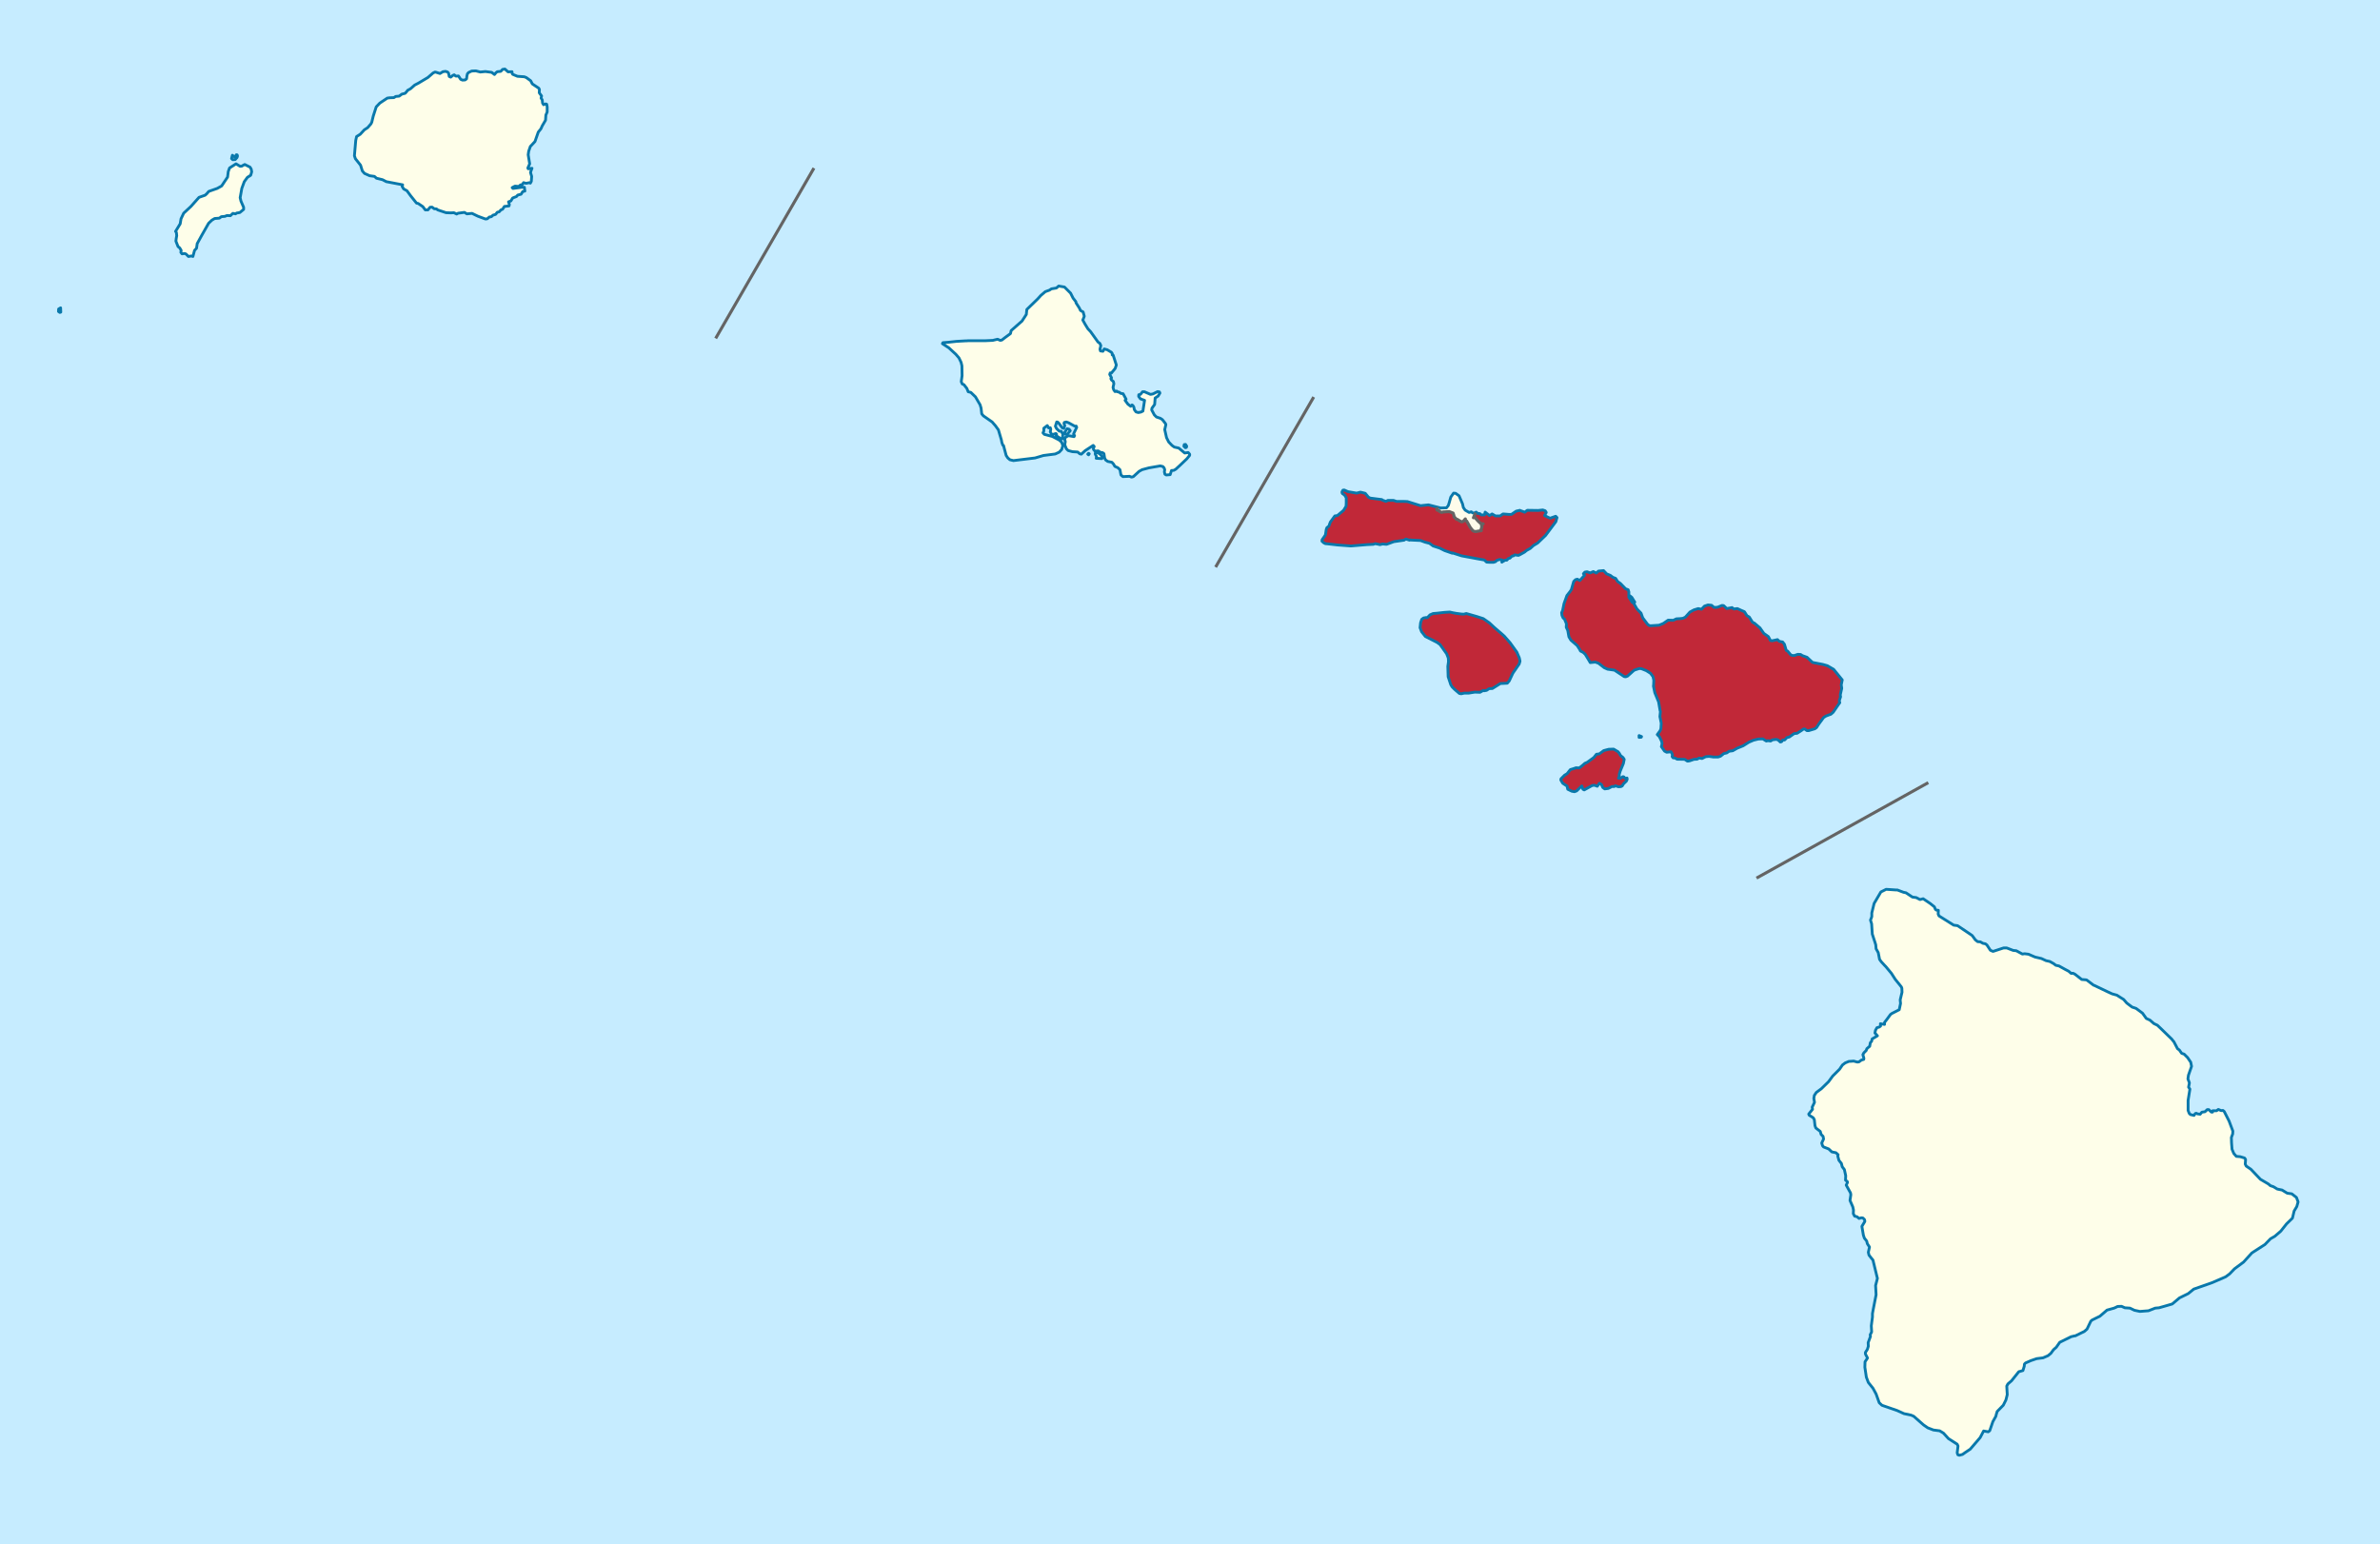
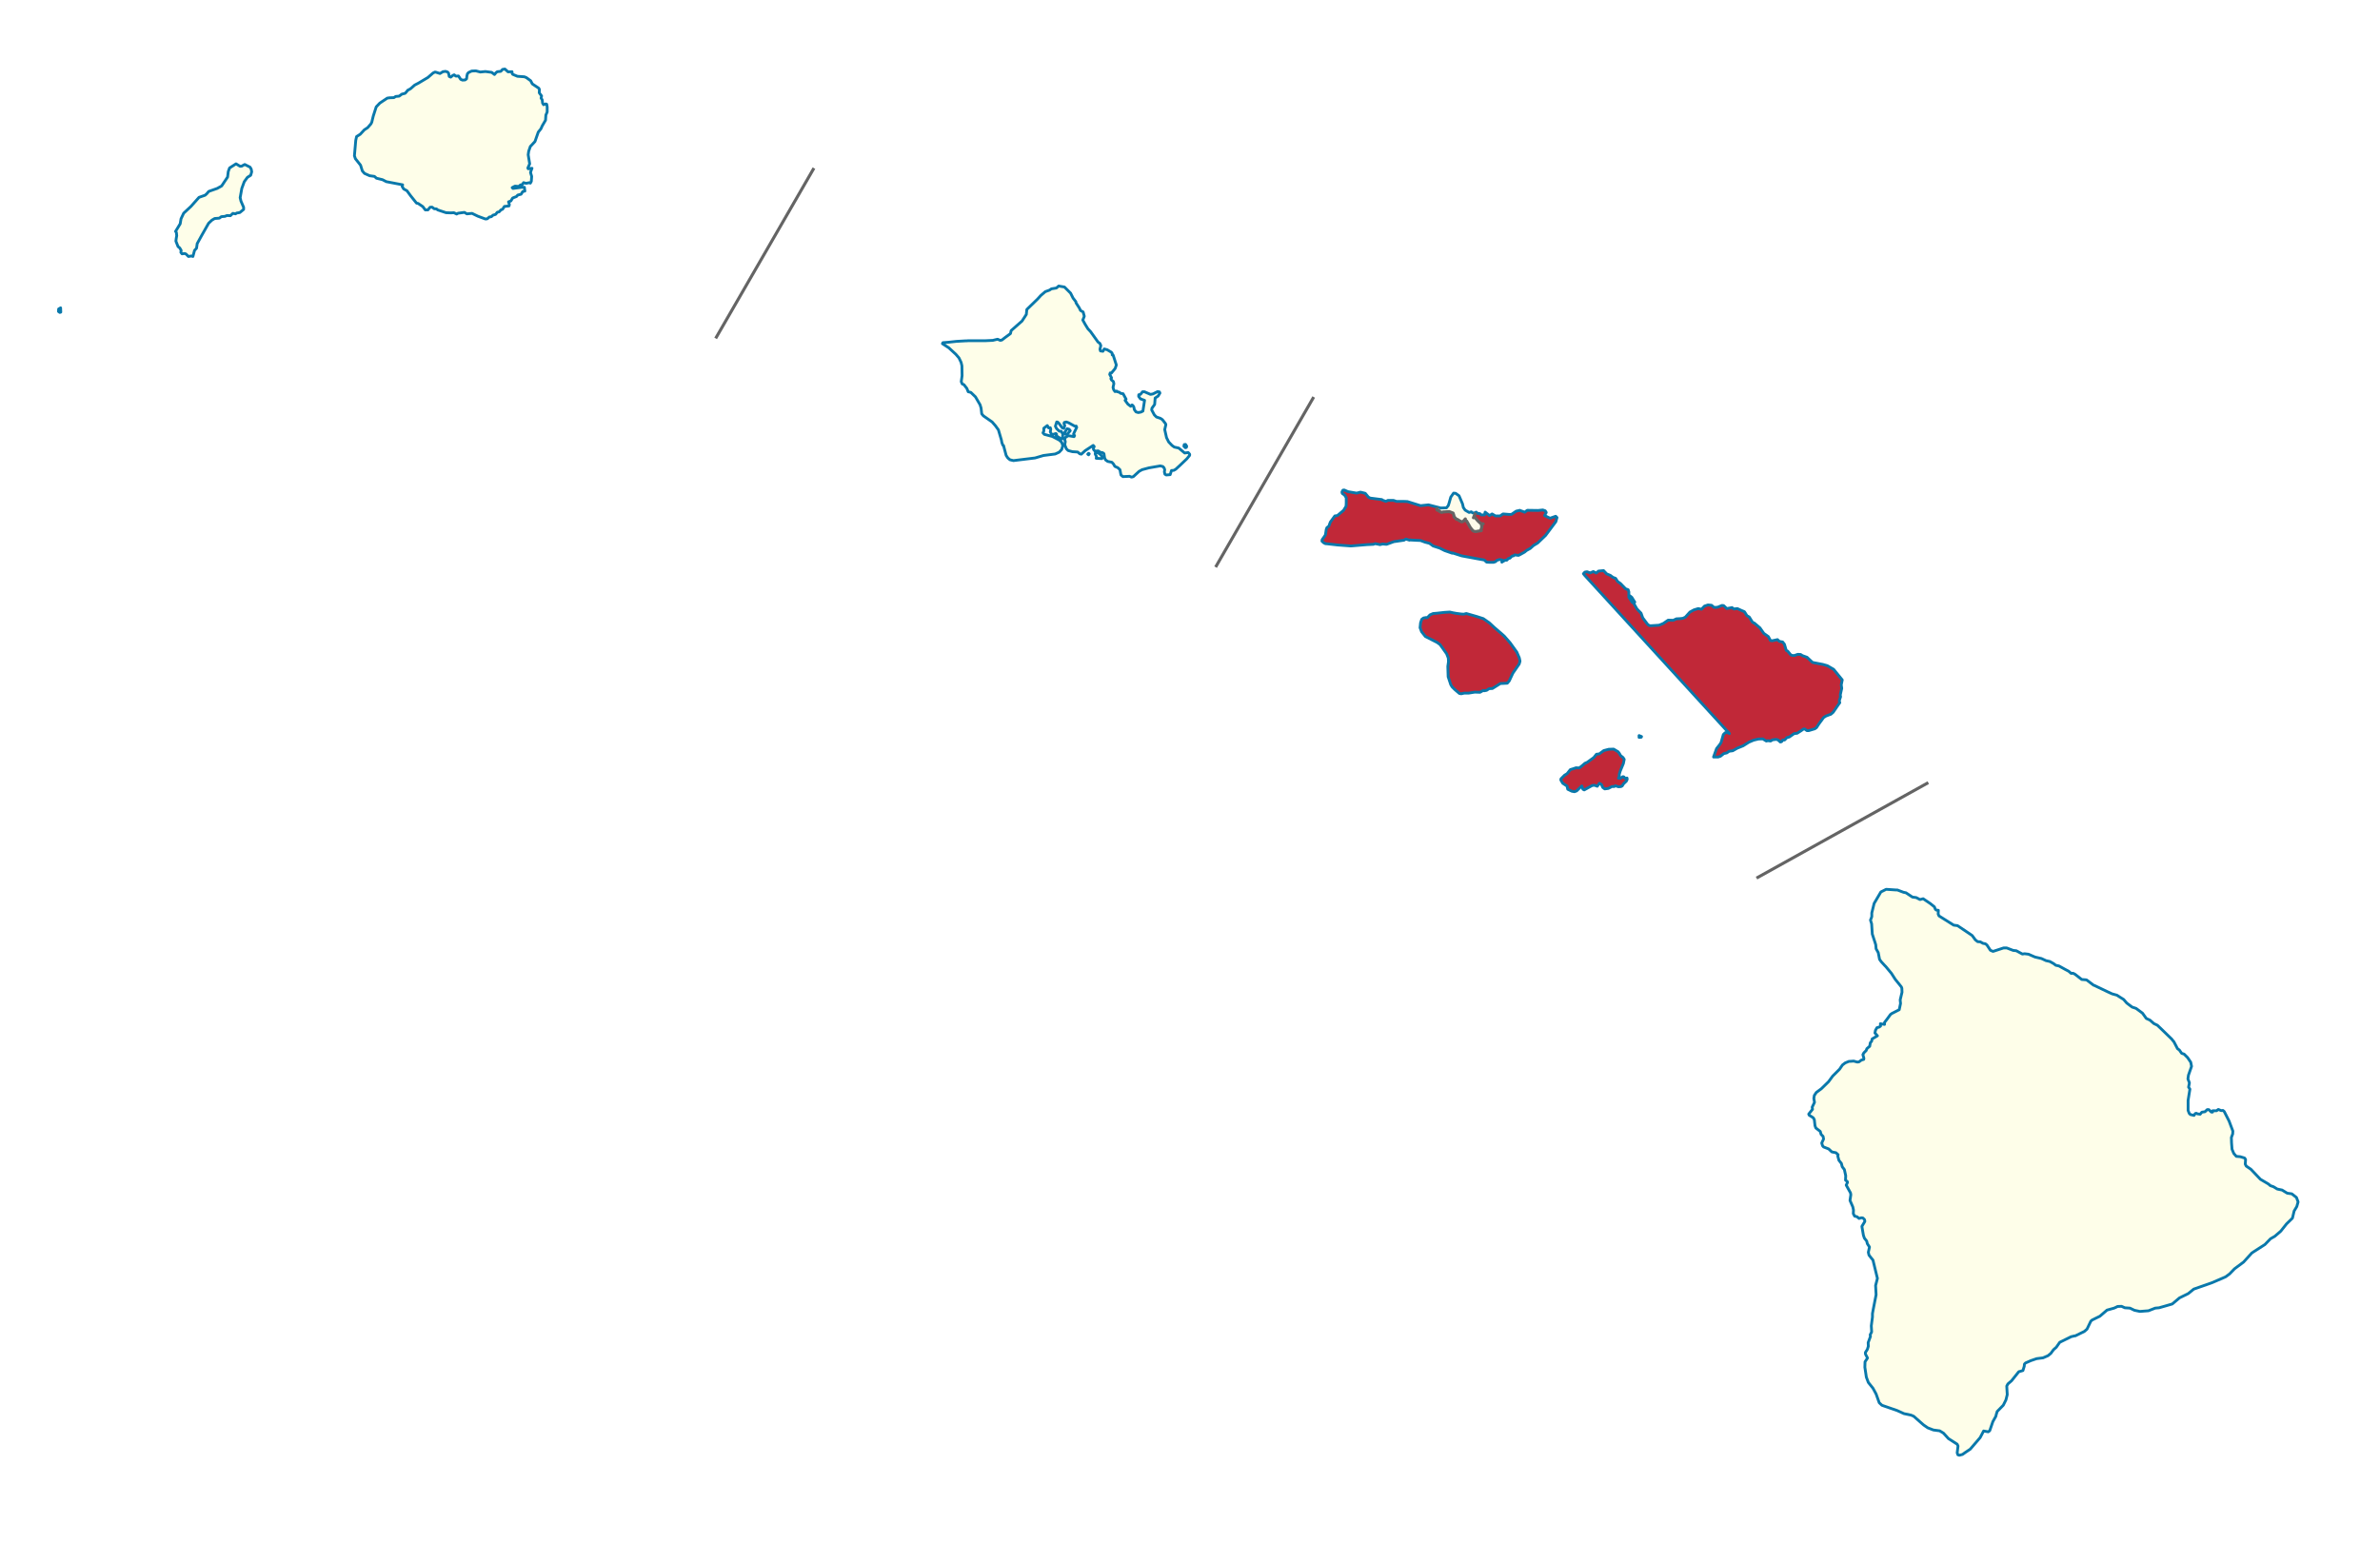
<svg xmlns="http://www.w3.org/2000/svg" version="1.1" id="svg2204" x="0" y="0" width="1441" height="935.2" viewBox="422 -47.3 1441 935.2" style="enable-background:new 422 -47.3 1441 935.2" xml:space="preserve">
  <style>.st1,.st5,.st6{fill:#fefee9;stroke:#0978ab;stroke-width:1.701;stroke-linejoin:round;stroke-miterlimit:3.864}.st5,.st6{fill:#c12838}.st6{fill:none;stroke:#646464;stroke-width:1.843}</style>
  <switch>
    <g>
      <g id="layer1" transform="translate(814.763 158.089)">
        <g id="Hawaii" transform="translate(-814.763 -158.089)">
-           <path id="rect7" style="fill:#c6ecff" d="M422-47.3h1441v935.2H422z" />
-           <path id="polygon9" class="st1" d="m564.4 49.3-1.5.1-.7-.7.5-2 1.1.9.7-.2.6-1 .5.1.2.7-.3.9z" />
          <path id="polygon11" class="st1" d="m732.1-2.8.3.5 2.9 1.2 4.2.3 1.2.5 2.6 1.9 1 1.9 3.9 2.6.4.8-.1 2 1.4 1.9-.3 1.3.7 1.1.2 1.9.6 1 1.3-.5.6.2.3 1.6v3.1l-.8 1.9-.2 3.1-2 3.4-.8 1.8-1.6 2-2 5.7-2.8 3-1 2.9-.3 2.1.9 5.5-1.1 2.5.2.5 2.3-.3-.5 1.3-.4 1.2.7 2.4-.2 3-.6 1.1-.5-.3-2.1.4-1.5-.4-.7 1.1-1.2.3-1 .9-2.3-.2-1.7.9.5.5 5.4-.7h1.5l.3 2.3-1.3.3-1 1.6-2 .5-.1.1-.7.8-2.3.9-1.1 1.8-1.4.5.5 1.6-.2.9-2.8.3-1.1 1.7-1 .4-1.1 1.2-1.1.2-1 1.3-1.6.5-1 .9-1.2.2-1.3 1.1-1.1.1-4.6-1.7-3.5-1.7-3.1.3-1.5-.9-3.8.5-.9.5-1.7-.8-1.8.1-2.9-.1-5.1-1.7-.7-.6-1.4-.1-1.3-1-1.2.1-1.3 1.6h-1.6l-1.5-2-2.8-1.9-1-.2-3.6-4.5-2.2-3-2-1.1-.9-1.5.3-1-9.9-1.9-2.3-1.2-3.7-.9-.5-.5-.7-.6-2.9-.4-3.1-1.4-1.3-1.5-1.1-3.5-3.1-3.9-.6-1.8.8-9.3.5-2.3 2.2-1.4 2.5-2.7 2-1.3 2-2.3.5-1 .9-3.7 1.8-5.6 2.2-2.3 4.5-3 1.4-.2 2.6-.1 1.1-.7 2.1-.2 1.6-1.2 2-.5.9-1 .7-.9h.1l1.6-.9 2.5-2.2 2.3-1.2 5.7-3.4 3.1-2.7 1.2-.6.8.2 2.2.7 1.8-1.1 1.6-.2 1.2.4.6.7.4 2 .9.4 1.2-1 .9-.4 1 .8 1.6-.1 1.3 2 1.1.5 1.6-.1.9-.7.2-1.7.3-1.3.7-.8 1.9-.9 2.5-.1 2.7.7 3.1-.3 3.8.5 1.7 1.3.9-1.1.8-.6 2.1-.2 1.1-1.2 1.4-.2 1.9 1.7 2.4-.1z" />
          <path id="polygon13" class="st1" d="m544.2 71.6 2-.7 1-.9 1.2-1.4 5.1-1.8 2.7-1.5 3.6-5.4.4-3.3.8-2.2 3.9-2.5 2.5 1.5 1-.1.8-.5 1-.5 3.2 1.6.7 1.2.3 1.6-.6 2.1-2 1.3-1.9 2.6-1.5 4.1-1 5.6.5 2.1 1.6 3.7v1.3l-2.3 1.9-1.9.3-.7.5-1.6-.3-1.5 1.4-2.1-.1-1.2.5-1.2.1-1 .1-1.2.9-2.8.2-1.7 1-2 1.9-4.2 7.4-2.7 4.9-.4 2.8-1.2 1.3-1 3.7-.9-.3-1.8.3-1.5-1.5-.8-.3-1.6.2-.7-.9.2-1.2-.9-1.5-1-.8-1.3-3.3.2-1.6.3-1.7-.2-1.9-.5-.7 2.8-4.6.5-3 1.6-3.4 4.4-4.1 4.9-5.5z" />
          <path id="polygon15" class="st1" d="m458.7 139.1.1 2.6-.6.2-.8-.6.1-1.5z" />
          <path id="polygon17" class="st1" d="m1067.2 215.7-.7-.4.1-.7 1.5-2.3 1.2.3.7.9-1.7 2z" />
          <path id="polygon19" class="st1" d="m1139.7 223.8-.9-.9.2-1 .8-.1.7 1.1-.2.7z" />
          <path id="polygon21" class="st1" d="m1081.1 228.1-.5-.4.5-.5.4.3z" />
          <path id="polygon23" class="st1" d="m1089.1 230.4-3.4-.2.2-1-.8-1.6.1-.6 1.3-.3 1.4.9 1.4 1.4v1.2z" />
          <path id="polygon25" class="st1" d="m1070.2 130.2 1.5 3 1.7 2.2.1.7 2 3.1.7 1.5 1.6.9.7 2.6-.9 2.3 1.5 2.7 1.6 2.6 1.6 1.7 4.5 6.3 1.1.8.6 1.3-.5 2.3.3 1 1.5.2.8-1.4 1.8.5 2.5 1.5.6.9-.1.7.6.2 1.9 5.9-.7 2.1-2.3 2.8-.7-.1-.3.9 1.1 2.1-.4.5.4.8 1.1.9.3 1.3-.5 2.3.4 1.4.8 1.1 1-.3.1.3 1.5.4.9.7 1.4.2 1.8 3.3-.6.7 1.7 2.3 1.7 1.3.8-.8.5.3.6 1 .3 1.5 1 1.4 1.4.4 1.6-.3 1.2-.6 1-6.5-2.5-.9-1.1-1.5.1-1 1-.2 1.3-1.6h1.1l3.7 1.6 1.5-.3 2.8-1.4 1.1.2.3.7-1.1 1.8-1.8 1.2-.3 3.9-1.6 2.2-.1.5-.1.6 1.6 3 1.3 1.3 2.4.8 1.2.8 1.8 2.3.3.7-.7 3 1.1 4.9 1.3 2.6 2 2.1 1.4 1 2.7.6 3.6 3 2.1-.3.9 1v.7l-1.7 2.1-4.3 4.1-2.4 2.2-1.2.7-1.4.1-.8 2.5-2.4.2-.8-.5-.3-1.4.2-1.3-.4-1.1-.7-.8-1.6-.4-6.9 1.2-4.1 1.1-1.8 1-3.5 3.2-1.1.3-1.2-.5-4 .2-1.2-1-.6-3.2-1.3-1.2-1.8-.8-.8-1.4-1-1.1-2.5-.5-1.3-.9-.6-1.2-.4-2.6-.8-.6-1.3-.2-1.4-.9-1.9.2-.9-1-.1-.8.5-1-.6-.7-4.9 3.2-2.3 2.1-.9-.2-1.3-1.1-3.2-.2-2.6-.7-1.1-1.1-.9-2.3v-.3l.3-1.7-.4-1.4.5-1.2 1.8-1 3.4.6.3-.6-.6-1 .5-1.1 1.4-2.9-.3-.8-.8.1-3.8-2.1-1.4-.5-1.2.3-.2.7.5 1.2-.6 1.7-1-.4-2-2.7-.7-.7-.6-.1-.8 2.6.7 1.4 1.7 1.6h1.1l1 1.7-.2 2.8-.6.3-3.2-2.1.2-.9-.4-.4-1.9.6-.7-.2-.8-1.4.3-1.6-.3-.9-1 .1-.8-1.4-2.1 1.6V213.7l-.5 1.1.8.9 4.9 1.3 4.2 2.2 1.4 1.3.7 2-.7 2.4-1.5 1.6-2.4 1.1-7.1.9-5.1 1.5-13.1 1.6-2.1-.5-1.3-1.1-1-1.5-1.6-6-.4-.2-.6-1.6-.3-1.6-1.8-6.1-1.8-2.5-2-2.3-5.3-3.7-1-1.2-.4-3.5-.6-2-2.8-4.8-2.8-2.7-1.6-.4-.8-2-1.8-2.3-1-.4-.6-1.4.5-3.6-.1-6-.5-2.1-1.3-2.7-1.9-2.2-3.6-3.3-.5-.5-4-2.6.3-.6 3.7-.3 4.5-.5 5.3-.3h.8l1-.1H1018.8l4.3-.2 2.9-.7 1.6.7 1-.2 1.8-1.4 3.4-2.5.4-1.8 6.6-5.8 2.6-4 .3-3 6.5-6.3 2-2.2 2.7-2.3 2.5-.9 1.2-.8 3-.5 1.4-1.2 3.5.6z" />
          <path id="polygon27_1_" style="fill:#c12838" d="m1258.9 255.5 2.2.8 1.2-.6h3.4l1.8.6h4.1l2.5.1 8 2.5 4.8-.5 7.4 1.9 3.5-.1 1.1-1.4.5-1.6 1-3.5 1.7-2.4 1.2.1 2.1 1.5 2.1 4.9.5 2.2 1.1 1.6 2.4 1.4 1.3-.4.7.6.9.2 1.4-.6.9.8 1.3.1.8.8h2l.4-1.7 2.7 2.1 1.5-1 2 1.2h2.9l1.7-1.2 3.7.3h1.4l2.9-2 1.9-.4.2-.1 2.7 1 .3.2 1.6-1.2 6.5.1 2.9-.3 1.5.5.6 1-1 1.9 3.3 1.6 3.4-1.2.8.8-.7 2.5-6.2 8.3-4.8 4.6-2.5 1.5-2 1.8-2.2 1.2-1.2 1-2.7 1.5-1 .5-2.3-.3-.7.6-.9.1-1.3 1.3-1 .2-.5.6-.4.4h-1l-2 1.2.2-1.3-1.6-.3-1.6.5-.8.8-1.2.4h-2.4l-1.8-.1-1.4-1.3-4.5-.8-9.2-1.7-5.6-1.8-.1.2-4.6-1.6-3-1.5-4-1.3-2.2-1.6-2.7-.7-2.7-1-6-.3-.3-.1-.4.2-2.2-.7-1.1.7-6.2.9-4.4 1.6-2.4-.2-1.6.4-.8-.2-2.1-.4-1.1.4-4 .2-9.6.8-8-.6-6.2-.7-1.2-.1-1-.5-1.1-1 .1-.9 1.4-2 .6-.9.5-3.3.4-1.1 1.2-.9.4-1.2.5-1.3 2.7-3.7 1.5-.2 1.1-.9 2.7-2.3 1.1-1.8.4-.7.1-1.9V254.1l-1-1.6-1.4-1-.2-.9.6-1.1.8-.1 2.2 1 5.3.9 2.3-.6 2.9.7 1.9 2.3 1.1.6 7.1.9z" />
          <path style="fill:#fdfcea" d="m1319 271.1.2.4.1.3-.3.5-.3 1.1.1.6-3.5.6-1.4-.4-1.7-2.1-2.2-3.9-.7-.2-.1-1.1-1.3 1.5-.9.3-1.2-.6-1.4-.9h-.5l-1.1-1.2-.4-.2-.1-.9-.5-1.5-2.3-.9-3.8.2-.8.3-1.3-.6v-.3l-1.6-.6v-1.8l2.3.6 3.5-.1 1.1-1.4.5-1.6 1-3.5 1.7-2.4 1.2.1 2.1 1.5 2.1 4.9.5 2.2 1.1 1.6 2.4 1.4 1.3-.4.7.6.9.2.9-.4.1.1-1.3 3.1.9-.2 1.7 2 1.8 1.7 1.5.2-1 .6z" />
          <path id="polygon27" style="fill:none;stroke:#0978ab;stroke-width:1.701;stroke-linejoin:round;stroke-miterlimit:3.864" d="m1258.9 255.5 2.2.8 1.2-.6h3.4l1.8.6h4.1l2.5.1 8 2.5 4.8-.5 7.4 1.9 3.5-.1 1.1-1.4.5-1.6 1-3.5 1.7-2.4 1.2.1 2.1 1.5 2.1 4.9.5 2.2 1.1 1.6 2.4 1.4 1.3-.4.7.6.9.2 1.4-.6.9.8 1.3.1.8.8h2l.4-1.7 2.7 2.1 1.5-1 2 1.2h2.9l1.7-1.2 3.7.3h1.4l2.9-2 1.9-.4.2-.1 2.7 1 .3.2 1.6-1.2 6.5.1 2.9-.3 1.5.5.6 1-1 1.9 3.3 1.6 3.4-1.2.8.8-.7 2.5-6.2 8.3-4.8 4.6-2.5 1.5-2 1.8-2.2 1.2-1.2 1-2.7 1.5-1 .5-2.3-.3-.7.6-.9.1-1.3 1.3-1 .2-.5.6-.4.4h-1l-2 1.2.2-1.3-1.6-.3-1.6.5-.8.8-1.2.4h-2.4l-1.8-.1-1.4-1.3-4.5-.8-9.2-1.7-5.6-1.8-.1.2-4.6-1.6-3-1.5-4-1.3-2.2-1.6-2.7-.7-2.7-1-6-.3-.3-.1-.4.2-2.2-.7-1.1.7-6.2.9-4.4 1.6-2.4-.2-1.6.4-.8-.2-2.1-.4-1.1.4-4 .2-9.6.8-8-.6-6.2-.7-1.2-.1-1-.5-1.1-1 .1-.9 1.4-2 .6-.9.5-3.3.4-1.1 1.2-.9.4-1.2.5-1.3 2.7-3.7 1.5-.2 1.1-.9 2.7-2.3 1.1-1.8.4-.7.1-1.9V254.1l-1-1.6-1.4-1-.2-.9.6-1.1.8-.1 2.2 1 5.3.9 2.3-.6 2.9.7 1.9 2.3 1.1.6 7.1.9z" />
          <path id="polygon29" class="st1" d="M1411.8 317.3h-.5l-2.4-2.9v-.9l1.1.9z" />
          <path id="polygon31" class="st5" d="m1296.6 323.5 3.2-.2 1.7.4 2.2.4 3 .4 1.5.1 1.6-.4 6.3 1.8 4 1.3 3.7 2.6 2.9 2.7 4.3 3.7 1.8 1.6 3.5 4 4.1 5.7 1.5 3.5.4 2-.5 1.7-3.8 5.5-2.2 4.7-1.2 1.4-4.2.2-4.8 3-2 .1-1.5 1-1.5.3-.6-.2-1.9 1.1-3.2-.1-3.7.6h-2.7l-1.8.4-1.1-.2-.7-.6-2.1-1.8-1.6-1.6-.8-1.3-1.6-4.8-.1-3-.1-3.3.4-2.8-.1-2.2-1-2.6-4-5.6-1.8-1.3-7.1-3.6-2.3-2.9-.9-2.4.3-3 .7-2.1 1.1-.8 1.7-.3.5.2 1.7-1.8 1.9-.8 2.4-.2z" />
          <path id="polygon33" class="st5" d="M1414.4 399.2v-1.1l1.5.6-.2.4z" />
-           <path id="polygon35" class="st5" d="m1381.4 301-.7-.9.9-1 1.3-.2 1.9.7 1.9-.8 1.8.9 1.3-1.2 3.1-.3 1.9 2 2.2.9 1.6 1.2 1.6.6 1.2 1.9 1.7 1.2 3.1 3.2 1.6.6.4 1.3v3.2l2.1 3.2 1 .5.3.8 1.5 2.6 2.5 2.6 1 2.8 3 4 1 .7.9.1 4.6-.3.6-.1 2.4-1 2.9-2 3.1.1 1.9-.9 2.1-.1 1.8-.2 1.5-.7 2.8-3.1 2.4-1.3 2.6-.8 2 .4 1.8-1.9 2.1-.7 2.2.2 1.5 1.3 2.1-.1 2.7-1.1 1 .1 1.9 1.8 3.2-.6.2.2 1 .7.3-.1 1.7-.2 2.4 1.1 1.9.8 1.5 2.4 1.4.8 2 3.2 1.1.5 3.4 2.9 2.3 3.3 2.8 2 1.2 2.3 1.1.2 3.2-.7 1.2 1.1 1.9.3 1.1 1.4 1.1 3.7.9.5 1.8 2.2.7.3.3.1h1.3l2-.7 1.7.1 1.1.7 2.8 1 3.3 3.1 1 .2 5.2 1 2.8.8 3.8 2.2 5.2 6.4-.4 2-.2 1 .3 2.1-.9 4 .2 1.1-.8 2.4.3 1.2-1.2 1.7-2.8 4.1-1.4 1.2-.9.3-2.1.8-1.4.9-2.8 3.8-1.3 2-.1.2-1.1.8-3.7 1.1h-1.1l-1.3-1h-.7l-1.4 1-2.5 1.6-1.8.2-3 2.1-1.4.3-1.3 1.4-.4.1h-.8l-.7 1-.8.2-1.4-1.3-1.2-.3-2.2.3-1 .7-1.7-.2-1 .2-2.1-1.3-2.7.1-2.9.7-2.8 1.2-3.5 2.2-3.7 1.5-.5.3-2.1 1.2-2.2.3-1.4 1-1.8.4-2 1.6-1.5.5h-2.7l-2.8-.4-2 .2-1.4.7-.8.4-1.7-.3-1.3.7-1.9.1-2.6.9-1.3.2-1.7-1.1-4.6-.1-1.2-.7-1.2-.1-.6-.8.2-1.2-.9-1.7-2.6.3-1.3-.7-1.9-2.7.2-.8.2-1.2-.3-1.3-1.3-2.7-1.3-1.3 1.7-2.3.5-1.2.2-3.4-.8-4 .3-3-.2-.7-.9-5.2-2.3-5.6-.8-3.9.1-1 .1-2.6-.5-2.2-1.5-2-2.5-1.6-3-1.2-1.3-.1-2.2.7-1 .4-3.9 3.5-1.1.4-.9-.1-5.9-3.9-4.2-.6-2-.9-3.5-2.7-1.9-.7-3.1.3-.8-1.4-2.2-3.6-1.3-1.2-1.6-.8-.5-1-1.5-2.3-3.8-3.3-1.2-2-.7-3.9-.9-1.9.1-2.1-1.2-2.9-.8-.6-.7-1.6-.2-1.6.6-1.4.8-3.9v-.1l1.8-5 1.9-2.4.8-1.2 1.4-4.9 1.1-1.1 1.1-.3 1.5.8z" />
+           <path id="polygon35" class="st5" d="m1381.4 301-.7-.9.9-1 1.3-.2 1.9.7 1.9-.8 1.8.9 1.3-1.2 3.1-.3 1.9 2 2.2.9 1.6 1.2 1.6.6 1.2 1.9 1.7 1.2 3.1 3.2 1.6.6.4 1.3v3.2l2.1 3.2 1 .5.3.8 1.5 2.6 2.5 2.6 1 2.8 3 4 1 .7.9.1 4.6-.3.6-.1 2.4-1 2.9-2 3.1.1 1.9-.9 2.1-.1 1.8-.2 1.5-.7 2.8-3.1 2.4-1.3 2.6-.8 2 .4 1.8-1.9 2.1-.7 2.2.2 1.5 1.3 2.1-.1 2.7-1.1 1 .1 1.9 1.8 3.2-.6.2.2 1 .7.3-.1 1.7-.2 2.4 1.1 1.9.8 1.5 2.4 1.4.8 2 3.2 1.1.5 3.4 2.9 2.3 3.3 2.8 2 1.2 2.3 1.1.2 3.2-.7 1.2 1.1 1.9.3 1.1 1.4 1.1 3.7.9.5 1.8 2.2.7.3.3.1h1.3l2-.7 1.7.1 1.1.7 2.8 1 3.3 3.1 1 .2 5.2 1 2.8.8 3.8 2.2 5.2 6.4-.4 2-.2 1 .3 2.1-.9 4 .2 1.1-.8 2.4.3 1.2-1.2 1.7-2.8 4.1-1.4 1.2-.9.3-2.1.8-1.4.9-2.8 3.8-1.3 2-.1.2-1.1.8-3.7 1.1h-1.1l-1.3-1h-.7l-1.4 1-2.5 1.6-1.8.2-3 2.1-1.4.3-1.3 1.4-.4.1h-.8l-.7 1-.8.2-1.4-1.3-1.2-.3-2.2.3-1 .7-1.7-.2-1 .2-2.1-1.3-2.7.1-2.9.7-2.8 1.2-3.5 2.2-3.7 1.5-.5.3-2.1 1.2-2.2.3-1.4 1-1.8.4-2 1.6-1.5.5h-2.7v-.1l1.8-5 1.9-2.4.8-1.2 1.4-4.9 1.1-1.1 1.1-.3 1.5.8z" />
          <path id="polygon37" class="st5" d="m1393 407.2 3-.8 3-.1 2.7 1.6.7.9.8 1.4 1.5 1.2.7 1.1-.5 2.5-1.9 4.6-.6 2v1.5l-.5.8 1.2.1 1.5-1 .6.1.8 1 1.1-.3.1.8-.5 1.1-1.7 1.6-.8 1.3-.8.4-1.5.1-1.9-.6-.7.5-1.2-.1-2.3 1.2-2.2.3-1.2-.9-.8-1.8-1.2-.7-1.3 1.8-1.6-.6-1.4.1-4.9 2.7-.8-.4-.7-2-3.1 3-1.3.5-1.6-.3-2.5-1.2-.4-1.9-2.6-1.7-1.2-2 .1-.7 2.2-2.2 1.5-.9 2-2.5 2-.6 1.4-.5 2 .1 1.8-1.4 1.6-1.4 1.4-.6 4-2.9 1.6-2 1.7-.2z" />
          <path id="polygon39" class="st1" d="m1572.6 559.3-.1-1.2.1-.4 1-4.2-.1-2.4-.3-.8-1.1-1.4-2.6-3.2-2.3-3.6-3.4-4.1-.6-.6-2.2-2.4-1-1.4-.4-2.1-.4-2-1.3-2.3-.2-2.4-.4-1.3-1.7-5.2-.4-6.2-.7-2.3.4-.9.4-1.2v-2.2l1.4-5.7.1-.2 4-6.8.2-.1 3-1.5 6 .4h.8l3.7 1.4 1.5.3 3.9 2.6 2.3.3 2.3 1.2 1.9-.5 4.3 2.9 2.5 2 .6 1.5.6.5 1.2.1-.1 2.3.5 1.1 8.9 5.6.8.1 1.5.2 7.9 5.3 1 .7 1.9 2.6 1.4 1.1 1.6.1 1.6.9 1.5.3.9.7 2.1 3.2 1.6.7 6.4-2.1h1.9l3.9 1.5 1.9.2 3.7 2 1.3-.2 2.4.3 3.9 1.7 3.9.9 2.8 1.3 2.3.5 2.3 1.3 1.3 1 1.9.4 3.8 2.1 2.1 1.1 1.5 1.3 1.1-.1 1.2.6 4.1 3.2 2.5.2.5.1 4.1 3.1 1 .4.8.4 6.9 3.3 2.6 1.2 2.9.8 1.7 1.1 2.4 1.5 1.2 1.4.7.8 3.2 2.4 2.4.8 2.3 1.7 1.6 1.2 2.3 3.2 2.2 1 2.4 2.1 2.1 1 2.1 2 6.6 6.4.6.8.7.8 2.2 4.2 1.1.8 1.4 2 1.5.5 2.1 2.1 1.9 2.8.5 2.5-1.9 5.4-.3 2.2.9 2.4-.5 2.6.8 1.2-.3 1.8-.8 5v6.1l.7 1.8.7.7 2.2.5.7-1.1.6-.2.9.4.9.1.6.1.9-1.1.3-.2h.2l1.5-.2 1.4-1.3h.9l1.6 1.5h.7l.1-.8h2.3l1.1-.8 1.7.7 1.1-.1.6.5.2.2 2.9 5.7 2.3 6.1-.1 1.7-.8 2.2.1 3.3.3 3.8.7 1.7.4.9 1.5 1.7 2.3.2 2.7.8.6.9-.2 2.8.6 1.2 2.8 1.9 5.8 6.1 4.6 2.7.8.6.5.5 2 .7 2.3 1.4 2.9.6 3.1 1.9 2.8.4 2.8 2.2 1 2.7-.8 2.8-1.6 2.7-1 4.2-.1.2-3.5 3.4-3.5 4.4-3.6 3.1-2.6 1.5-3.4 3.5-7 4.5-.9.6-5 5.5-5.5 4.1-3 3.1-2.3 1.7-1.1.5-7.2 3.1-1.1.4-10 3.5-3.3 2.7-5.3 2.6-4.4 3.7-3.8 1.1-4.2 1.2-2.3.2-4.1 1.6-5.2.4-3.3-.7-2.7-1.3-3.1-.2-2-.9-2.4.1-1 .5-1.1.5-4.3 1.2-4.3 3.7-4.7 2.3-.8.7-2.3 4.8-1.6 1.4-5.5 2.7h-.4l-2.1.5-6.9 3.4-2.1 3-1.7 1.5-1.6 2.2-1.7 1.4-3 1.3-3.9.5-3.5 1.2-3.2 1.4-.7.7-.1 1.3-.8 2.6-1.7.5-.8.2-4.4 5.5-2.2 1.9-.7 1.3.3 5.2-.8 3.2-1.6 3.2-3.7 3.8-.6 2-.2.9-1.8 3.2-1.9 5.5-.9.7-2.8-.5-2.1 4-6 7-3 2-1.7 1.2-1.9.5-.9-.3-.4-1.2.5-4.1-.5-1.1-5.3-3.4-3-3.3-2.3-1.4-3.8-.5-2.6-1-.8-.3-2.6-1.8-5.9-5.2-1.6-.7-4.3-.9-4.2-1.9-8.4-2.9-.8-.3-1.6-1.5-1.9-5.3-1.9-3.5-2.8-3.5-1.2-3.2-.9-6 .1-3.3 1-1.5.5-.8-1.2-2.3-.1-1 1.2-1.9.6-1.9-.1-2.2 1.4-3.8-.2-.9.9-1.8-.2-3.7.7-5.3v-2.1l.5-2.7 1.7-8.7-.3-5.6 1.1-4.3-2.7-11.1-1-1.2-1.4-1.8-.4-1.7.7-3.2-1.3-2-.4-1.6-1.4-1.8-.6-1.8-.9-5.3 1.8-3-.2-1.1-1-1-1-.1-1.3.4-1.2-1-1-.3-.5-.1-.8-1.5.1-2.2-.4-1.9-1.7-3.9.5-3.5-.2-1.1-2.6-4.7.8-1.6-.1-.5-1.1-.9.1-2.7-.8-3.7-.6-.8-.7-.9-.5-2-1.5-1.9-.7-2.6.2-.8-1.3-1.2-2.5-.5-1.9-1.8-3.1-1.2-.6-.7-.5-1.6v-.1l1.1-2.4-.3-1.6-1.2-1.2-.5-1.8-2.7-2.1-.5-1.4-.4-3.6-.6-1.1-1-.7-1.5-.9-.3-.7 2.3-2.9-.2-1.3 1.4-2.9-.4-2.4.3-1.8 1.2-1.8 3.1-2.3 4.3-4.2 2.5-3.4.4-.4 3.8-3.8 1.7-2.5 1.7-1.3 2.2-.9 1.7-.1 1.2-.1 2.2.6 1-.1 1.5-1.1 1.4-.4.1-.7-.6-2.2.6-1.1 1.4-1.4.4-1.1 1.5-1.3.2-.1.4-2.2.8-.9.3-1.4 3.2-1.9-1.5-1.7.3-1.6.9-1.6 1.4-.4.8-.6-.1-1.4 2.5.4v-1.2l1.4-1.8 2.2-3 .8-.6 4.5-2.3.8-3.8z" />
          <path id="polyline41" class="st6" d="m1315.4 263.1-1.3 3.1.9-.2 1.7 2 1.8 1.7 1.5.2-1 .6v.6l.2.4.1.3-.3.5-.3 1.1.2.6-3.6.6-1.4-.4-1.7-2.1-2.2-3.9-.6-.2-.2-1.1-1.3 1.5-.9.3-1.2-.6-1.4-.9h-.5l-1.1-1.2-.4-.2-.1-.9-.5-1.5-2.3-.9-3.8.2-.8.3-1.3-.6v-.3l-1.6-.6v-1.7" />
          <path id="line43" class="st6" d="m1485.5 484.4 104-57.8" />
          <path id="line45" class="st6" d="m855.3 157.6 59.5-103.1" />
          <path id="line47" class="st6" d="m1158 296.1 59.4-103" />
        </g>
      </g>
    </g>
  </switch>
</svg>